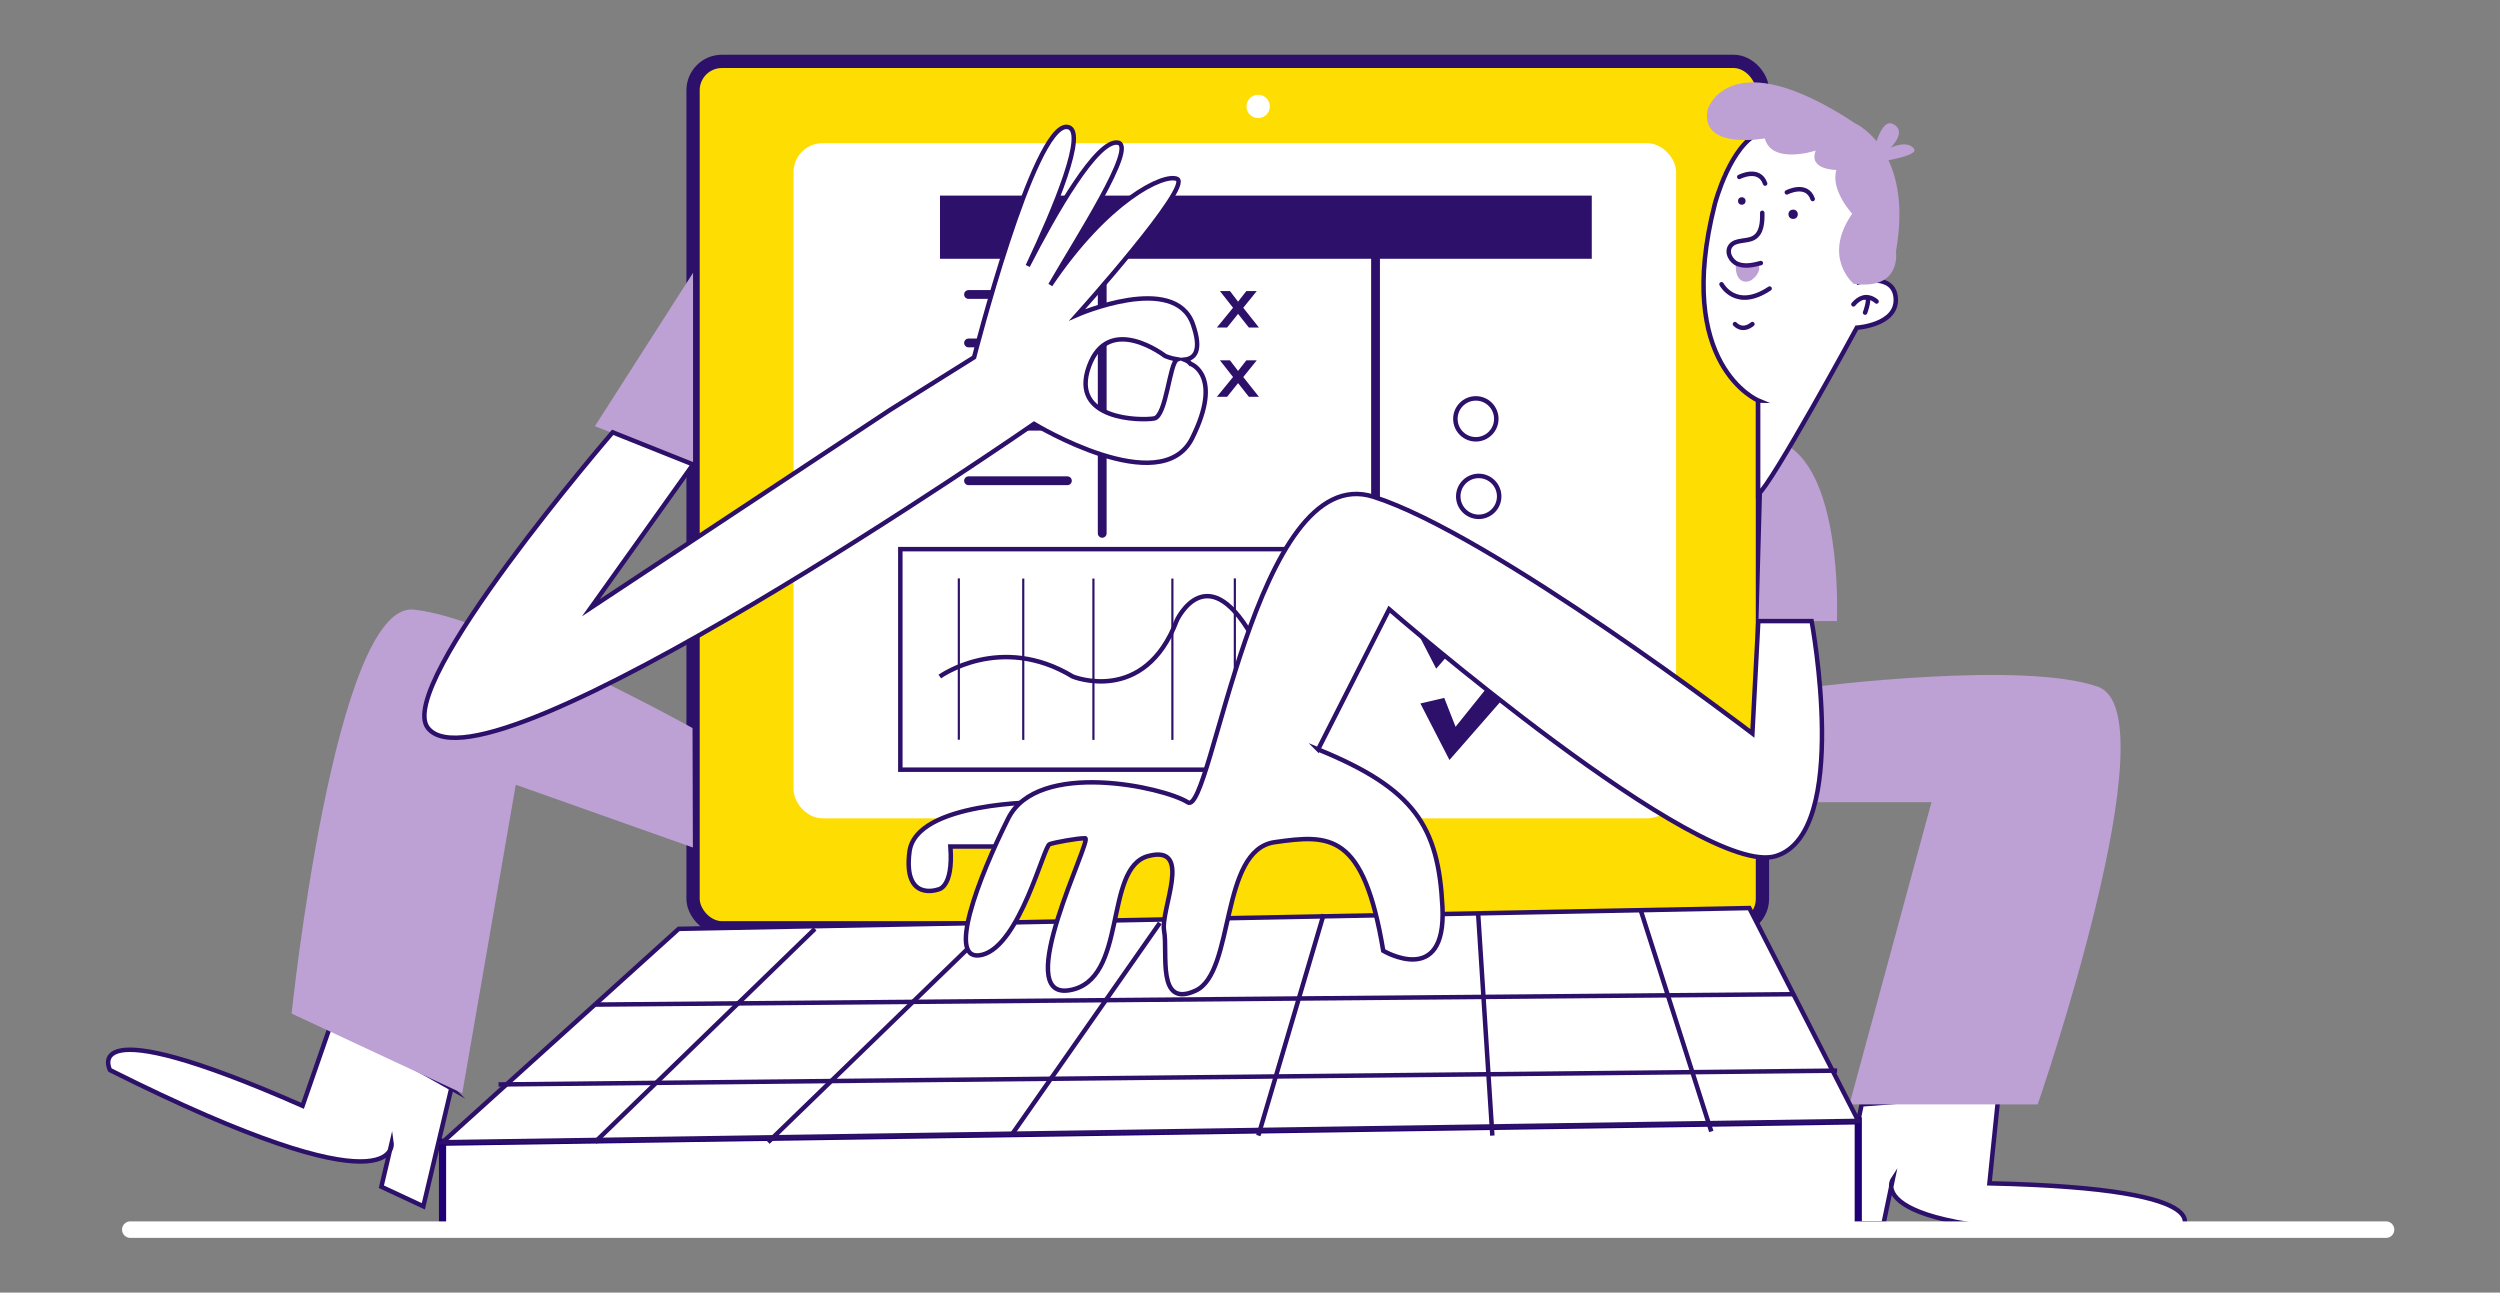
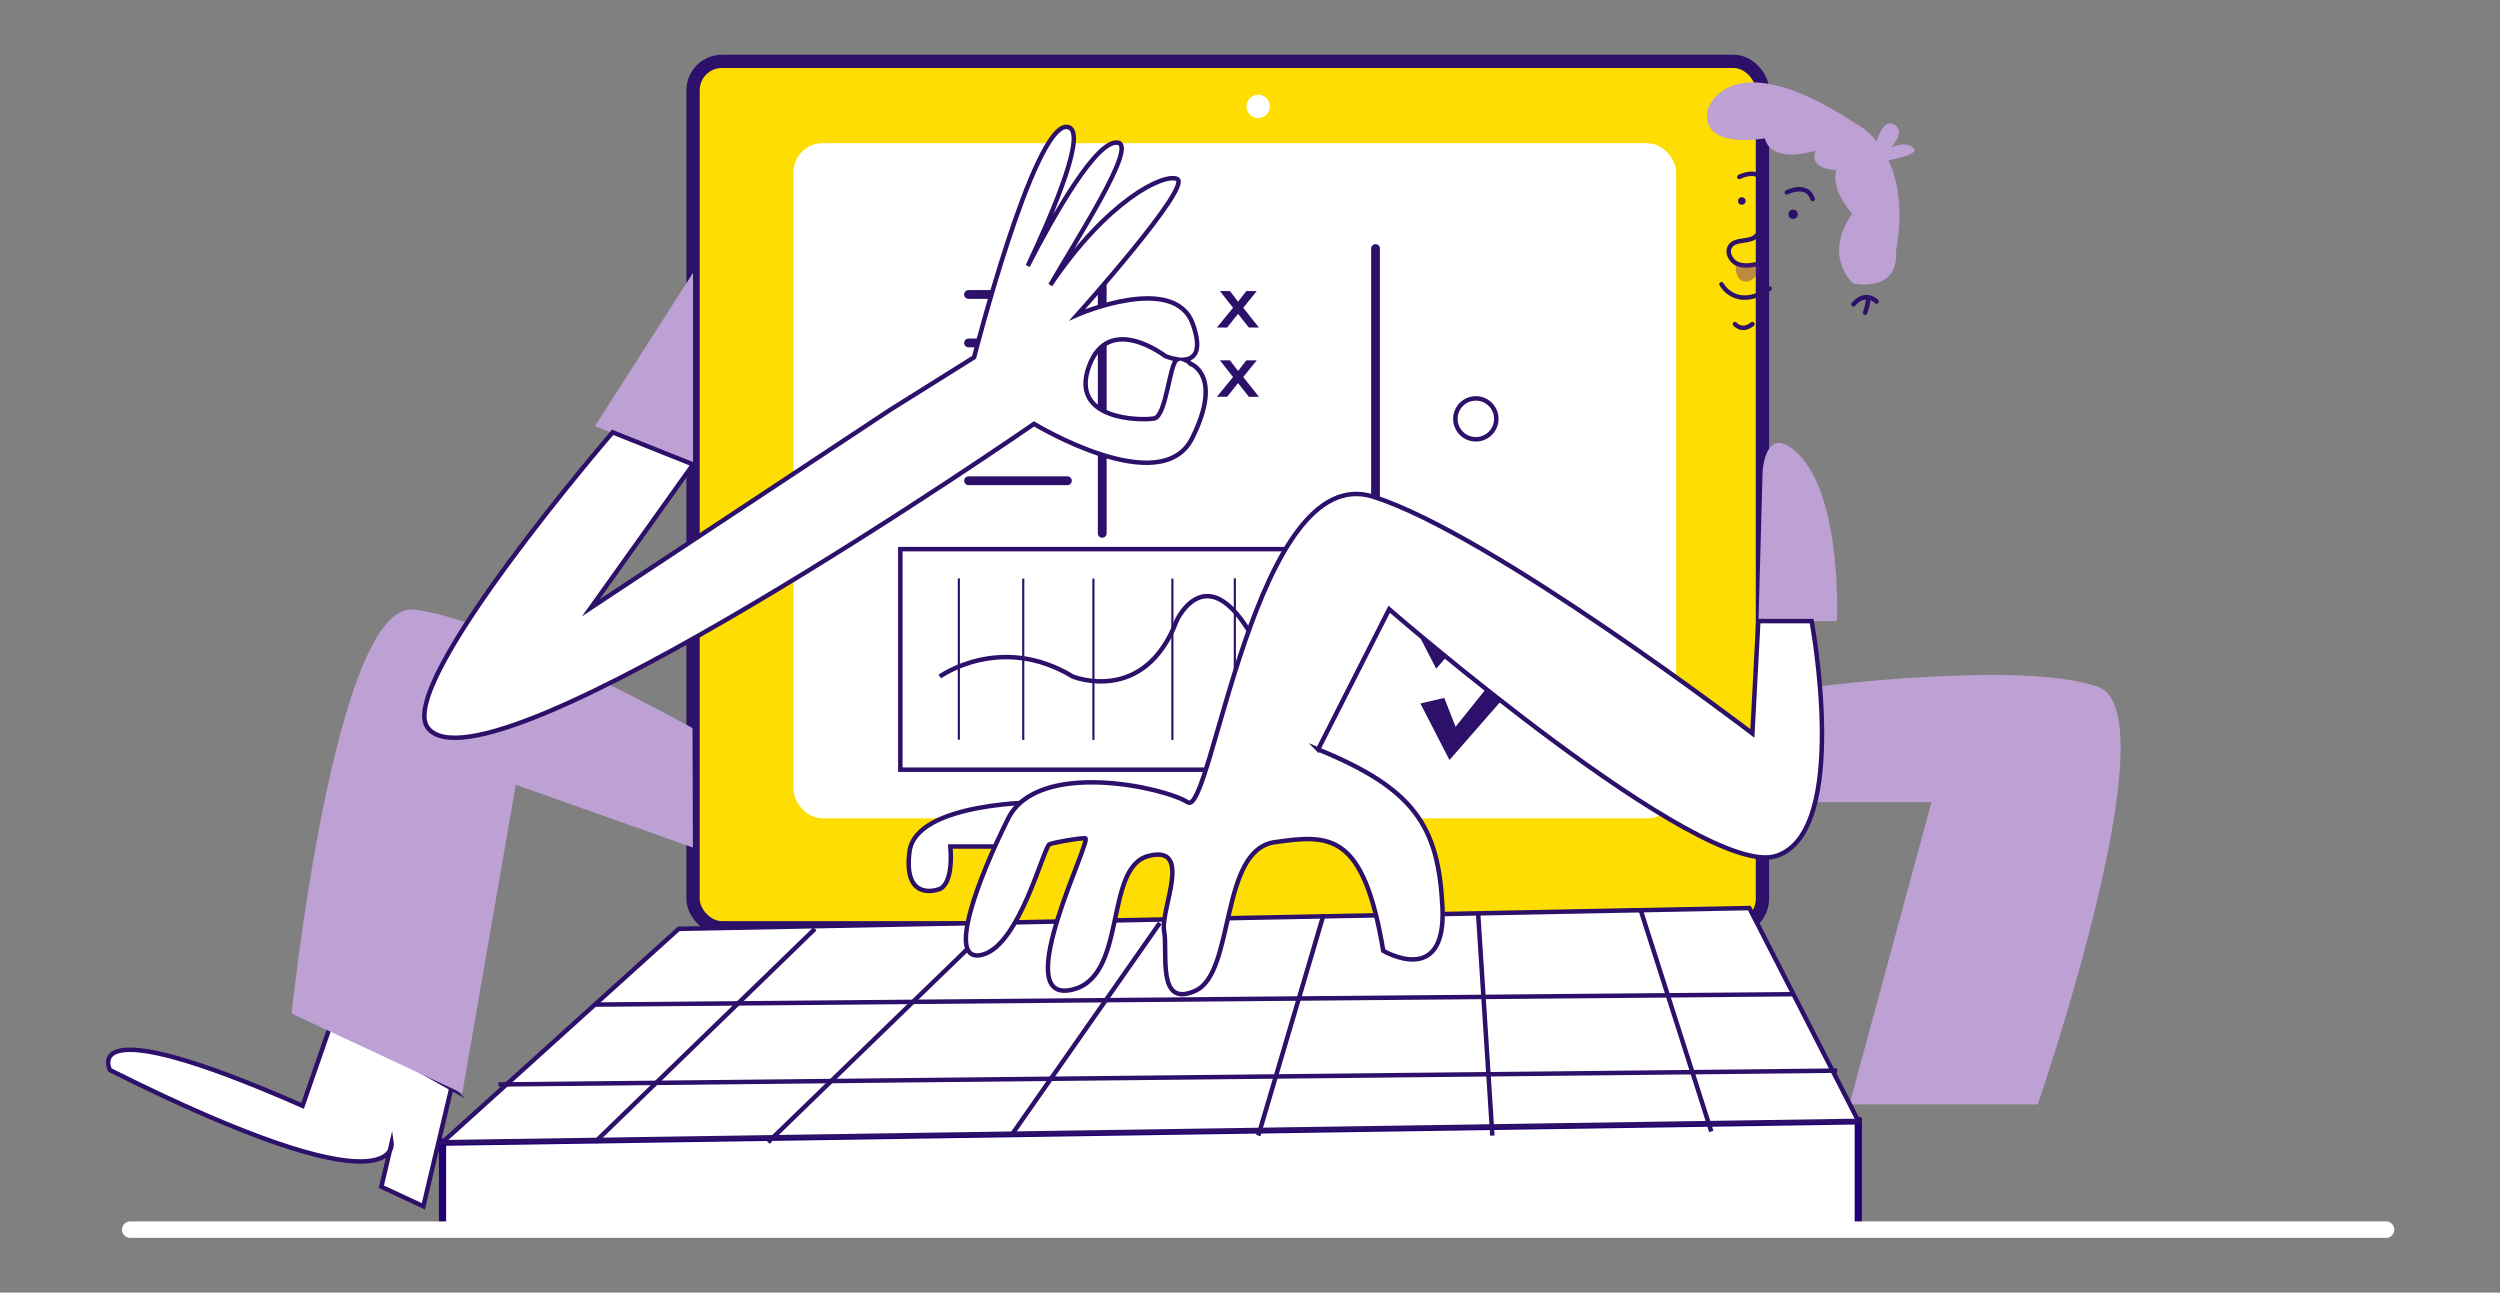
<svg xmlns="http://www.w3.org/2000/svg" version="1.1" viewBox="0 0 1393.1 720.3">
  <rect x="0" y="0" width="1393.1" height="720.3" fill="#808080" stroke="none" />
  <defs>
    <style>
      .cls-1, .cls-2, .cls-3, .cls-4, .cls-5, .cls-6, .cls-7, .cls-8 {
        stroke-miterlimit: 10;
      }

      .cls-1, .cls-2, .cls-3, .cls-6, .cls-7, .cls-8 {
        stroke: #2c106a;
      }

      .cls-1, .cls-2, .cls-7 {
        stroke-width: 2.5px;
      }

      .cls-1, .cls-9, .cls-4 {
        fill: #fff;
      }

      .cls-2, .cls-3, .cls-5, .cls-7, .cls-8 {
        fill: none;
      }

      .cls-10 {
        fill: #bda0d4;
      }

      .cls-3 {
        stroke-width: 1.2px;
      }

      .cls-4 {
        stroke: #1f0075;
        stroke-width: 4px;
      }

      .cls-5 {
        stroke: #fff;
        stroke-width: 9.2px;
      }

      .cls-5, .cls-7, .cls-8 {
        stroke-linecap: round;
      }

      .cls-11 {
        opacity: .4;
      }

      .cls-6 {
        fill: #fddd02;
        stroke-width: 7.4px;
      }

      .cls-12 {
        fill: #5a1294;
      }

      .cls-13 {
        fill: #2c106a;
      }

      .cls-8 {
        stroke-width: 4.9px;
      }
    </style>
  </defs>
  <g>
    <g id="Capa_1">
      <rect class="cls-6" x="386.2" y="34.2" width="595.9" height="482.8" rx="16.1" ry="16.1" />
      <rect class="cls-9" x="442.2" y="79.8" width="491.8" height="376.2" rx="16.1" ry="16.1" />
      <path class="cls-1" d="M251.5,606.4l-15.6,65.8-23.4-10.9,5.7-24.2s5.7,40.6-156.9-40.8c0,0-19.2-35.8,107.3,19.9l16.4-47.2,66.6,37.5h0Z" />
      <path class="cls-10" d="M386.2,472.3l-98.8-35-29.8,171.9-95.1-44.4s23.9-229.3,67.9-225.1c44,4.2,155.5,66,155.5,66l.2,66.5h0Z" />
      <polygon class="cls-10" points="386.2 152 331.5 237.5 386.2 258.8 386.2 233.4 386.2 152" />
      <path class="cls-1" d="M580.7,447s-70.3-.5-73.9,27.6,15.8,21.1,15.8,21.1c0,0,8.8-.5,7-24h40.5s25.4-11.9,10.5-24.8h0Z" />
-       <path class="cls-1" d="M1037.4,615.4l-13.7,66.3h25.9l5.1-24.4s-22.3,34.4,159.5,29.4c0,0,32.5-24.3-105.6-27.3l5.1-49.8-76.2,5.8h0Z" />
      <path class="cls-10" d="M982.2,262.5l-2.3,83.6h43.7s3.2-69.2-21.9-93.5c-17.9-17.4-19.5,9.9-19.5,9.9h0Z" />
      <path class="cls-10" d="M1011.5,447h64.8l-45.7,168.4h104.9s75.3-217.9,33.6-232.7c-41.7-14.8-157.6,0-157.6,0v64.3h0Z" />
      <polygon class="cls-4" points="246.6 636.5 1035.5 624.6 1035.5 687.2 246.6 686.7 246.6 636.5" />
      <polygon class="cls-1" points="378.2 517.6 246.6 636.5 1035.5 624.6 974.8 506 378.2 517.6" />
      <circle class="cls-9" cx="701.1" cy="59.3" r="6.5" />
      <line class="cls-2" x1="331.5" y1="636.5" x2="454.1" y2="517.6" />
      <line class="cls-2" x1="428" y1="636.5" x2="550.7" y2="517.6" />
      <line class="cls-2" x1="563.3" y1="633" x2="646.3" y2="514.3" />
      <line class="cls-2" x1="701.2" y1="632.8" x2="737.6" y2="509.5" />
      <line class="cls-2" x1="831.6" y1="632.8" x2="823.7" y2="509.5" />
      <line class="cls-2" x1="953.6" y1="630.5" x2="914.3" y2="507.3" />
      <line class="cls-2" x1="999.4" y1="554" x2="331.5" y2="559.8" />
      <line class="cls-2" x1="1023.7" y1="596.6" x2="277.8" y2="604.3" />
-       <path class="cls-1" d="M979.8,223.2s-47.2-19.6-24.2-109.6c0,0,8.8-33.8,25.7-39.9,16.9-6.1,62.2-21,54.8,83.5,0,0,19.6-5.4,20.3,9.3s-21.7,16.1-21.7,16.1c0,0-47.6,87.5-55,92.9v-52.3h0Z" />
      <path class="cls-7" d="M982,118.6c.1,5.2-.2,11.3-4.7,13.9-4,2.3-10,.8-12.9,4.4-2.7,3.4,0,8.8,4.1,10.3s8.5.5,12.7-.6" />
      <circle class="cls-13" cx="999.2" cy="119.4" r="2.6" />
      <circle class="cls-13" cx="970.6" cy="112" r="2.1" />
      <path class="cls-10" d="M1032.8,158s-17.5-14.6-.7-38.9c0,0-12.2-13.2-8.8-24.4,0,0-15.8.1-11.5-10.8,0,0-24.4,8.1-28.4-6.8,0,0-36.5,6.8-31.8-16.2,0,0,12-38.5,82.3,7.9,0,0,32.7,14.6,22.6,71.4,0,0,3.4,21.8-23.7,17.9h0Z" />
      <path class="cls-7" d="M959.3,158.4s7.9,15,26.8,2.4" />
      <path class="cls-10" d="M1042.7,90.8s4.1-25.7,12.2-21.7-1.3,13.2-1.3,13.2c0,0,8.8-4.4,12.8.4,4.1,4.7-23.7,8.1-23.7,8.1h0Z" />
      <path class="cls-7" d="M1045.7,168s-6.2-6.3-12.9,1.6" />
      <path class="cls-7" d="M1039.3,174.2s3.7-10,0-8.5" />
      <path class="cls-7" d="M995.7,107.2s11.1-5.8,14.4,3.7" />
      <path class="cls-7" d="M969.2,98.6s11.1-5.8,14.4,3.7" />
      <g class="cls-11">
        <path class="cls-12" d="M967.2,147.9c0,3.1.5,6.8,3.2,8.4,1.7,1,3.9.8,5.5-.2s2.9-2.5,3.8-4.2c.8-1.6,1.1-3.9-.5-4.6-.5-.2-1.1-.2-1.7-.2-2.8.1-5.5.3-8.3.4" />
      </g>
      <path class="cls-7" d="M966.8,180.6s3.9,4.7,9.7,0" />
-       <polygon class="cls-13" points="887 144.2 620.6 144.2 523.8 144.2 523.8 109 887 109 887 144.2" />
      <line class="cls-8" x1="614.2" y1="297.2" x2="614.2" y2="145" />
      <line class="cls-8" x1="766.5" y1="290.7" x2="766.5" y2="138.5" />
      <line class="cls-8" x1="539.7" y1="164.1" x2="594.8" y2="164.1" />
      <line class="cls-8" x1="539.7" y1="191.1" x2="594.8" y2="191.1" />
      <line class="cls-8" x1="539.7" y1="213" x2="594.8" y2="213" />
-       <line class="cls-8" x1="539.7" y1="237.5" x2="594.8" y2="237.5" />
      <line class="cls-8" x1="539.7" y1="267.9" x2="594.8" y2="267.9" />
-       <path class="cls-13" d="M687.1,171.5l-7.3-9.3h5.6l4.5,5.9,4.6-5.9h5.8l-7.5,9.3,8.7,11h-5.6l-6-7.6-6.1,7.6h-5.7l9-11h0Z" />
+       <path class="cls-13" d="M687.1,171.5l-7.3-9.3h5.6l4.5,5.9,4.6-5.9h5.8l-7.5,9.3,8.7,11h-5.6l-6-7.6-6.1,7.6h-5.7l9-11h0" />
      <path class="cls-13" d="M687.1,210.1l-7.3-9.3h5.6l4.5,5.9,4.6-5.9h5.8l-7.5,9.3,8.7,11h-5.6l-6-7.6-6.1,7.6h-5.7l9-11h0Z" />
      <circle class="cls-2" cx="822.4" cy="233.4" r="11.4" />
-       <circle class="cls-2" cx="824" cy="276.6" r="11.4" />
      <rect class="cls-2" x="501.7" y="306" width="225" height="122.9" />
      <polygon class="cls-13" points="784.1 341.2 797.4 338 803.7 354.1 829.7 321.7 833.7 334.4 800.3 372.6 784.1 341.2" />
      <polygon class="cls-13" points="791.5 392 804.8 388.9 811.1 405 837.1 372.6 841.1 385.3 807.7 423.5 791.5 392" />
      <path class="cls-2" d="M523.7,377s33.8-24.4,74.1,0c0,0,40,16.3,58-31.4,0,0,17.5-37.6,44.2,13.1" />
      <line class="cls-3" x1="534.3" y1="322.3" x2="534.3" y2="412.2" />
      <line class="cls-3" x1="570.2" y1="322.4" x2="570.2" y2="412.3" />
      <line class="cls-3" x1="609.3" y1="322.4" x2="609.3" y2="412.3" />
      <line class="cls-3" x1="653.3" y1="322.4" x2="653.3" y2="412.3" />
      <line class="cls-3" x1="688.1" y1="322.3" x2="688.1" y2="412.2" />
      <path class="cls-1" d="M663.5,202.8s-1.3-1.6-3.3-2.4c5.4-.6,9.8-4.8,4.5-19.8-10.2-28.8-64.4-5.2-64.4-5.2,0,0,64.5-71.9,55.6-75.7-7.5-3.2-38.8,11.9-70.6,59.1,15-26.1,48.3-77.3,37.7-79.3-11.6-2.1-35.1,39.1-50.3,68.7,14.7-31.2,34-76.7,21.8-77.5-18.6-1.2-51.7,128.4-51.7,128.4l-46.8,29.3-166.8,110.3,57-79.9-44.8-17.9s-121.5,140.8-103,164.7c32.5,42,337.8-169.4,337.8-169.4,0,0,70.7,42.9,88.1,8,17.4-34.9-.7-41.4-.7-41.4h0ZM643,233.2c-6.9,1.2-47.1,1.2-36.2-29s42.5-5.8,42.5-5.8c0,0,3.1,1.3,6.7,1.9-4.3,1.6-6,31.7-12.9,32.9h0Z" />
      <path class="cls-1" d="M734.5,417.6l39.6-78.1s173.8,150.7,215.6,137.5c41.8-13.2,19.8-130.9,19.8-130.9h-29.7l-3.3,62.6s-145.2-111-211.2-131.9-90.2,178.8-103.4,170.3-83.6-24-100.1,9-35.2,81.4-14.3,75.9,34.1-60.5,37.4-61.6c3.3-1.1,15.4-3.3,19.8-3.3s-41.8,90.2-8.8,84.7,18.7-68.2,44-74.8c25.3-6.6,6.6,29.7,8.8,41.8s-4.4,43.4,17.6,33.2,13.2-78.3,44-82.7c30.8-4.4,49.5-5.5,60.5,60.5,0,0,35.2,20.9,33-24.2-2.2-45.1-15.4-66-69.3-88h0Z" />
      <line class="cls-5" x1="1329.6" y1="685.2" x2="72.6" y2="685.2" />
    </g>
  </g>
</svg>